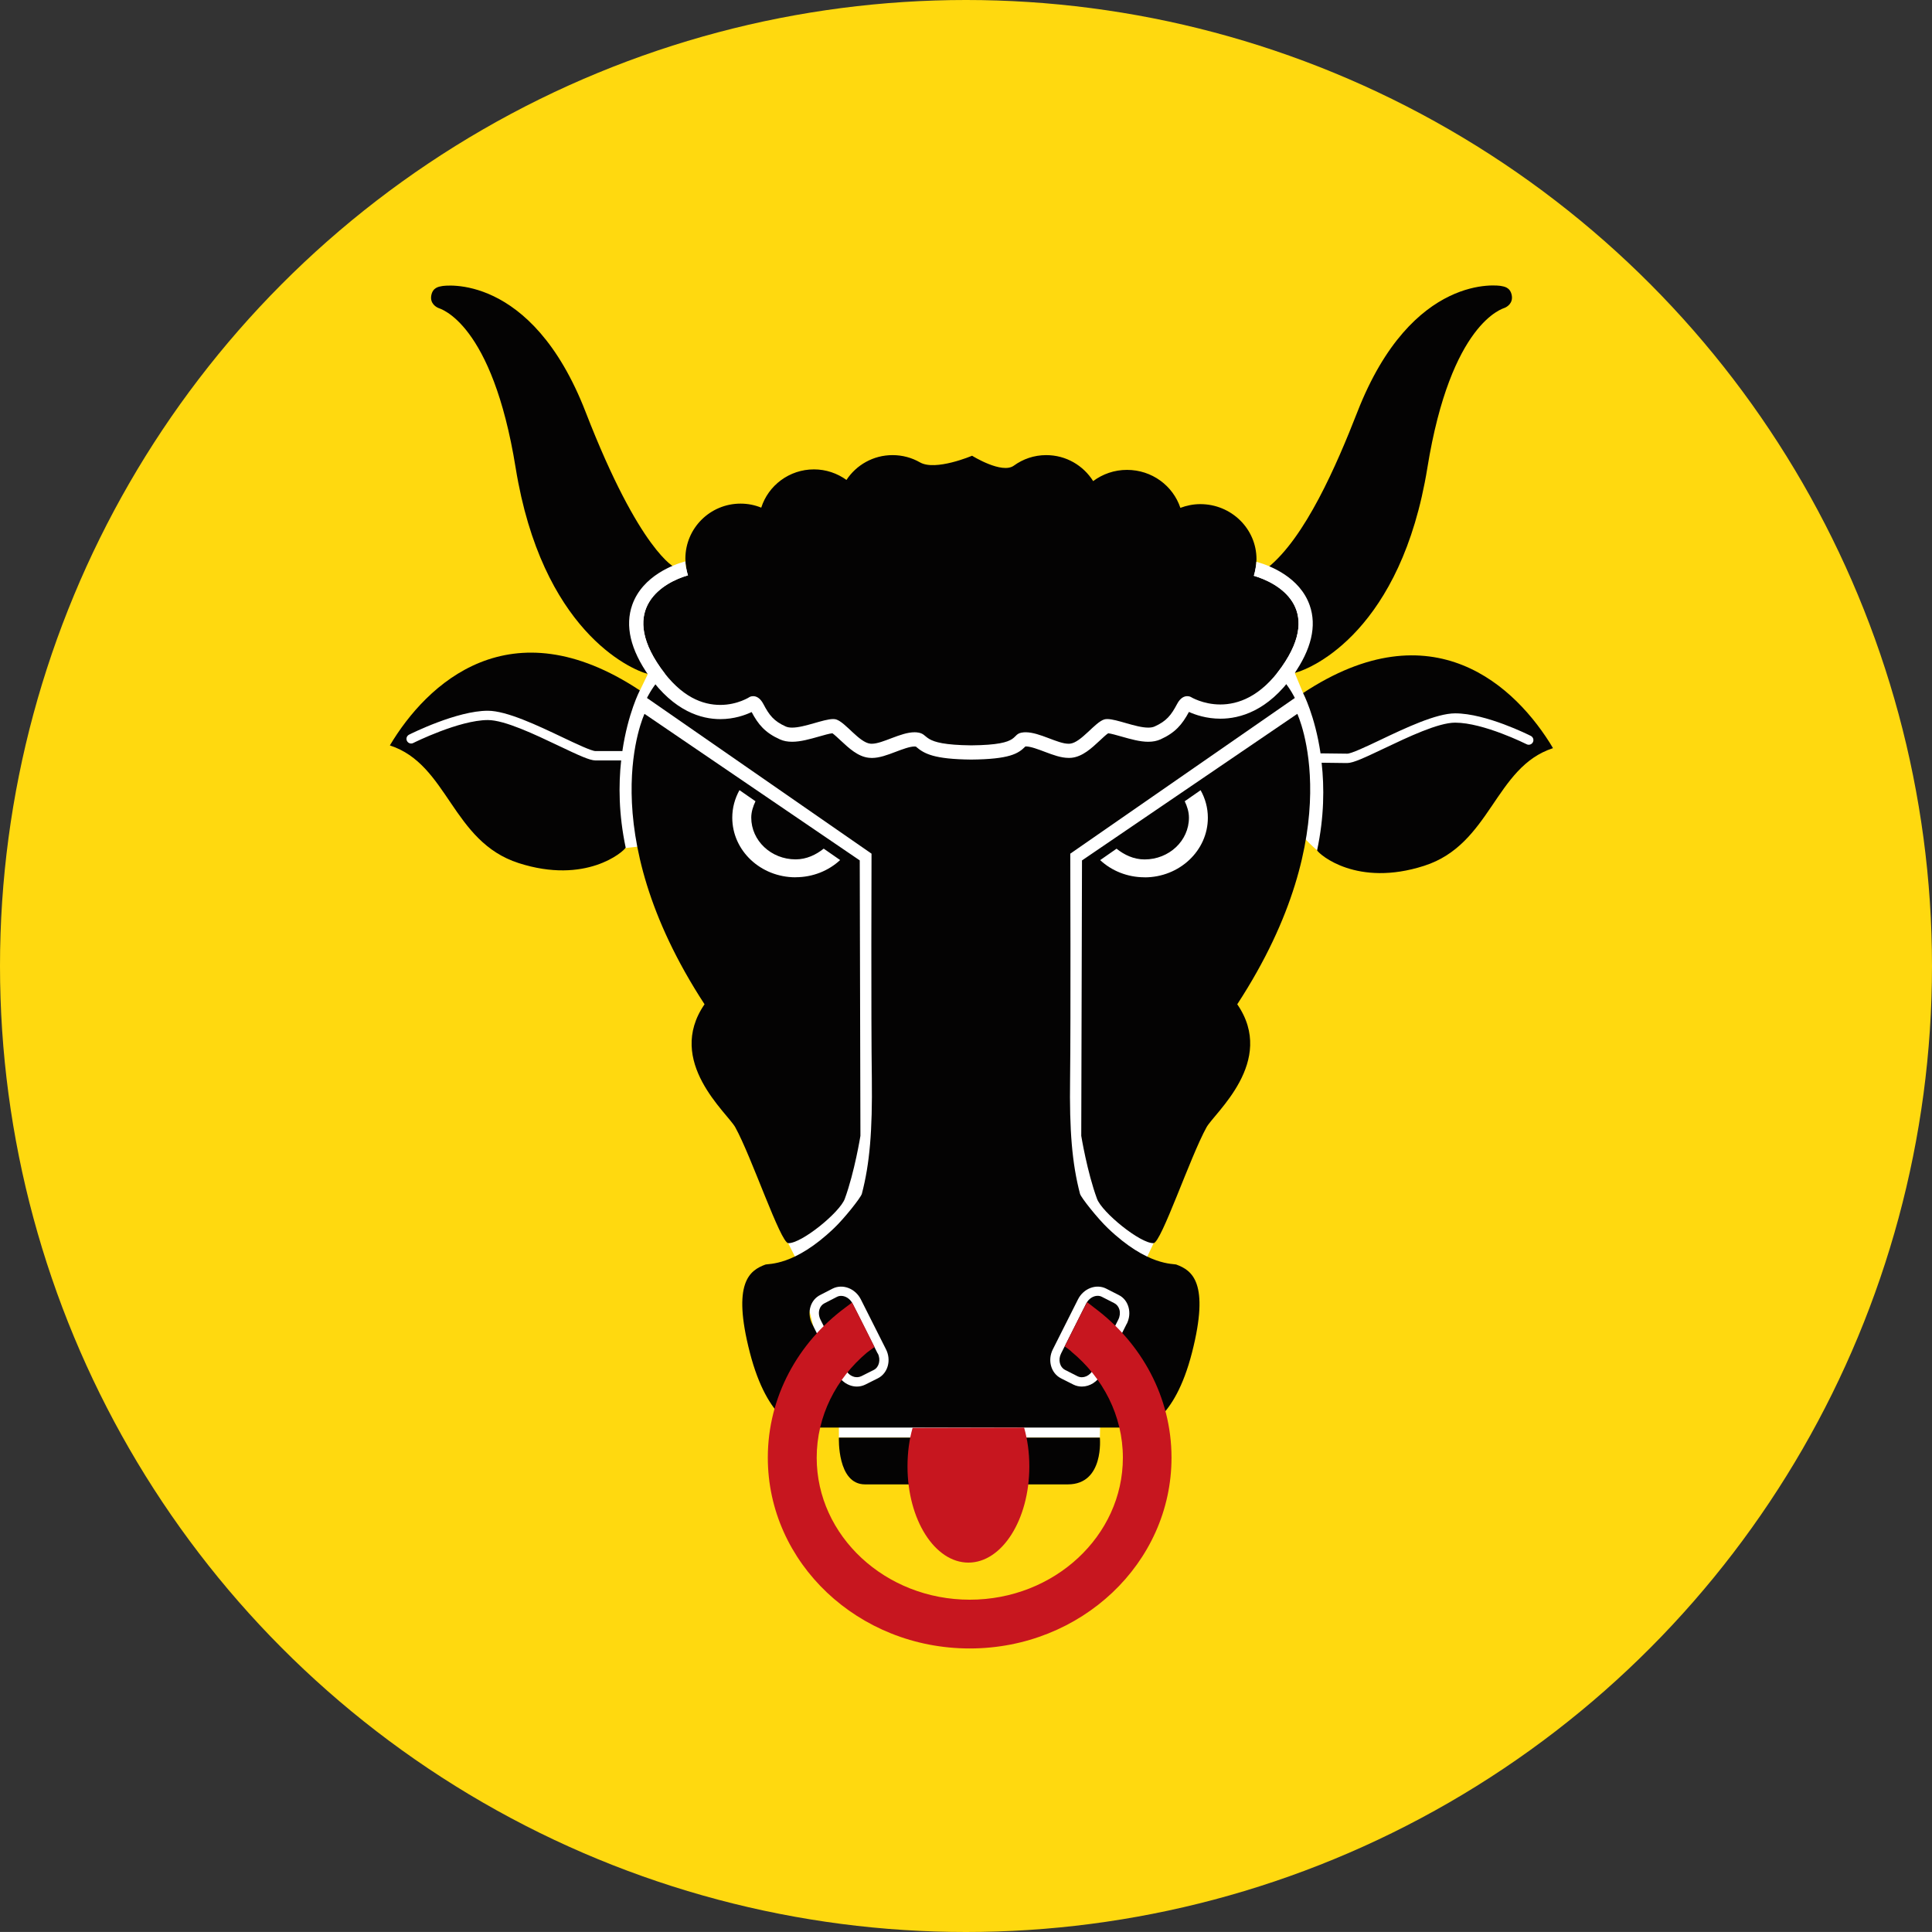
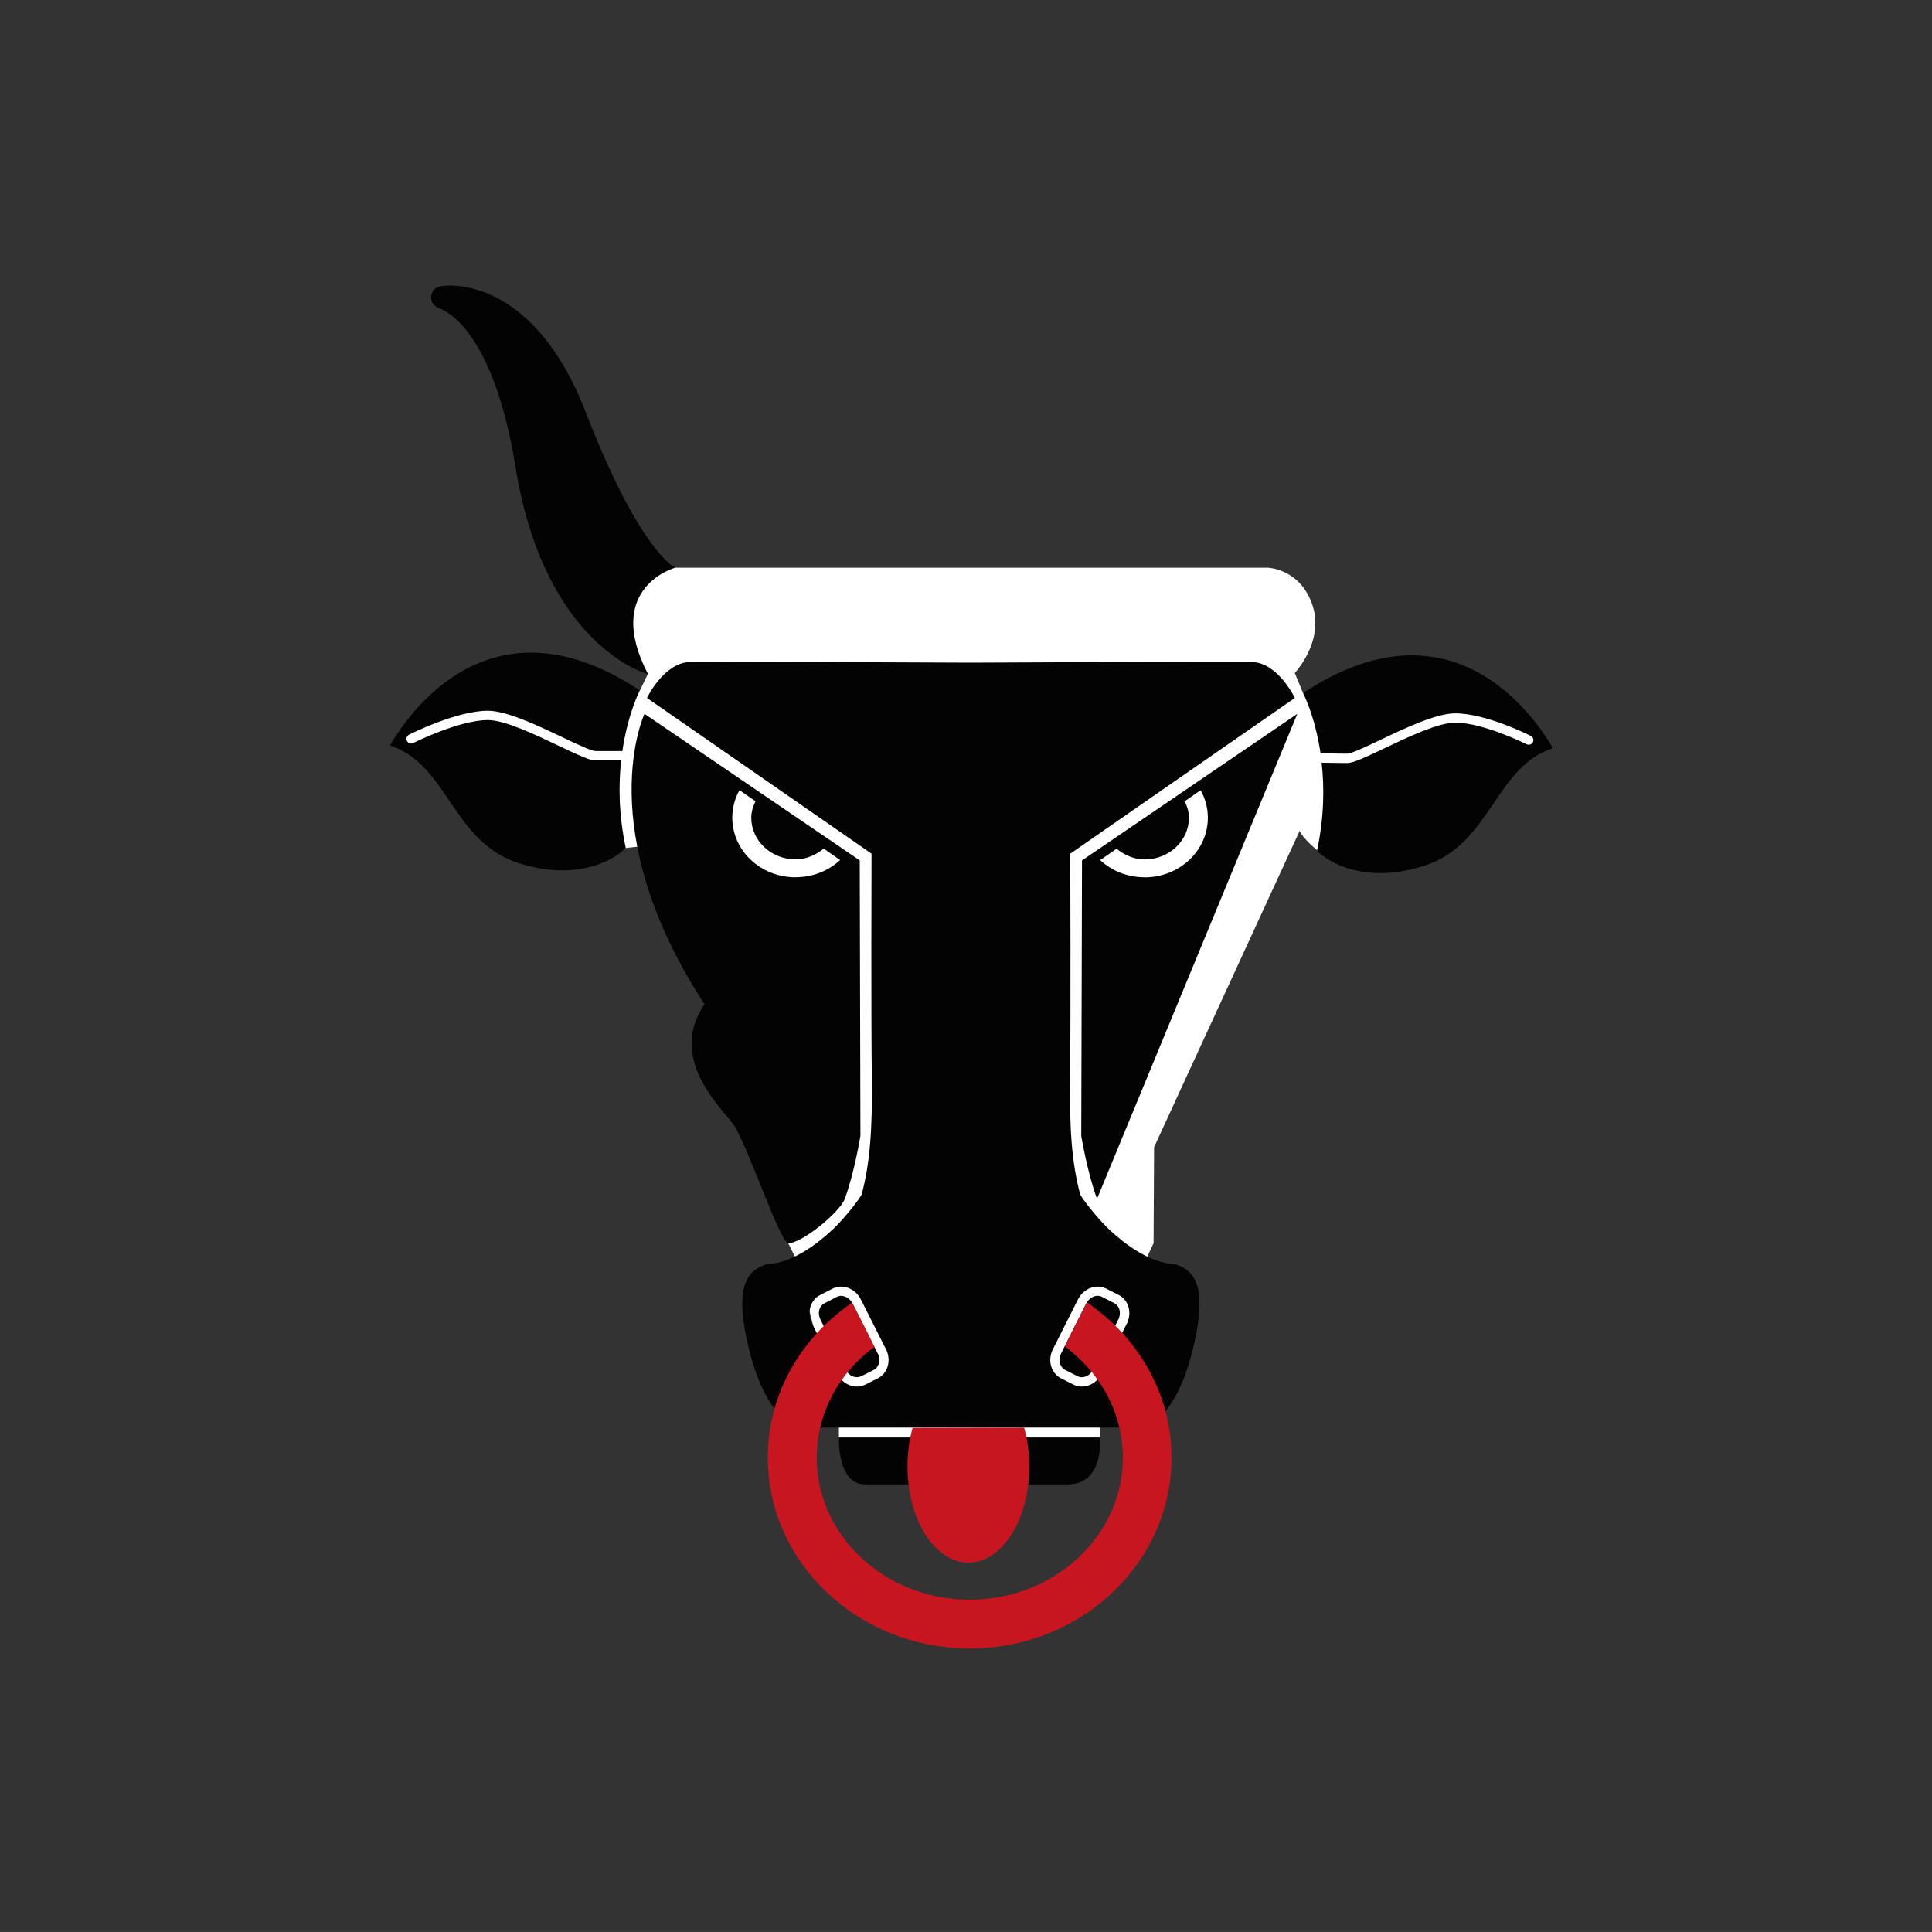
<svg xmlns="http://www.w3.org/2000/svg" id="Ebene_5" data-name="Ebene 5" viewBox="0 0 311.46 311.45">
  <rect x="0" y="0" width="311.46" height="311.45" fill="#333333" stroke="none" />
  <defs>
    <style>
      .cls-1 {
        fill: #ffd90f;
      }

      .cls-2 {
        fill: #c7161f;
      }

      .cls-3 {
        fill: #fff;
      }

      .cls-4 {
        fill: #040303;
      }
    </style>
  </defs>
  <g>
-     <circle class="cls-1" cx="155.73" cy="155.73" r="155.73" />
    <path class="cls-3" d="M108.85,91.52h95.54s5.36.15,7.26,6.25c1.78,5.75-2.92,10.72-2.92,10.72l1.34,3.24s31.21-3.21,40.32,8.87c-10.61.96-38.04,16.48-38.04,16.48,0,0-2.41-1.99-2.83-3.14l-23.47,51-.08,15.48-1.71,3.64-6.92,26.09-.03,1.61h-42.07v-1.75s-6.87-27-6.87-27l-1.3-2.59-20.24-64.38-5.88.66c-10.74,1.4-26.78-15.52-38.06-16.52,7.85-9.39,17.63-14.5,40.27-8.87l1.29-2.67s-4.99-7.05-2.35-12.27c2.64-5.22,6.75-4.86,6.75-4.86Z" />
    <g>
      <path class="cls-4" d="M108.85,91.52s-11.62,3.16-4.4,17.13c-2.96-.77-17.09-7.13-21.32-33.22-3.79-23.47-12.15-25.64-12.48-25.79-.33-.14-1.37-.72-1.12-2.03.25-1.31,1.28-1.4,1.74-1.49.12-.04,14.36-2.35,23.14,20.3,8.78,22.65,14.44,25.1,14.44,25.1" />
-       <path class="cls-4" d="M204.39,91.51s11.56,3,4.34,16.97c2.96-.75,17.15-6.98,21.38-33.07,3.8-23.47,12.17-25.65,12.48-25.79.33-.14,1.37-.72,1.12-2.03-.25-1.31-1.28-1.4-1.74-1.49-.12-.04-14.3-2.33-23.14,20.3-3.38,8.66-8.41,20.24-14.44,25.1Z" />
      <path class="cls-4" d="M210.07,111.73s1.92,3.64,2.82,9.74c.03,0,.07-.02.1-.02h0l4.15.05c.6.06,3.25-1.2,5.35-2.2,4.03-1.92,9.04-4.3,12.1-4.3,4.96,0,11.91,3.49,12.2,3.64.37.19.52.64.33,1.01-.19.37-.64.52-1.01.33-.07-.03-6.93-3.48-11.53-3.48-2.72,0-7.57,2.31-11.46,4.16-3.2,1.52-4.97,2.35-5.94,2.35-.04,0-.08,0-.11,0l-4.01-.05c.44,3.93.42,8.73-.73,14.13.4.7,6.45,5.96,17.25,2.49,10.8-3.45,11.36-15.93,20.79-18.97-5.96-9.97-19.4-22.72-40.32-8.87Z" />
      <path class="cls-4" d="M100.15,122.59h-4.06s-.07,0-.1,0c-.92,0-2.69-.82-5.9-2.35-3.89-1.85-8.73-4.16-11.44-4.16-4.62,0-11.95,3.66-12.03,3.7-.37.19-.82.04-1.01-.33-.19-.37-.04-.82.33-1.01.31-.16,7.72-3.86,12.7-3.86,3.05,0,8.06,2.39,12.08,4.3,2.1,1,4.72,2.24,5.31,2.2h4.2s.07.02.1.02c.9-6.13,2.82-9.8,2.82-9.8-20.91-13.85-34.36-1.1-40.3,8.87,9.41,3.05,9.97,15.51,20.77,18.97,10.8,3.47,16.85-1.79,17.25-2.49-1.14-5.38-1.16-10.15-.73-14.07Z" />
      <path class="cls-4" d="M135.24,231.76h42.07s.74,7.54-5.17,7.54h-32.69c-4.52,0-4.21-7.54-4.21-7.54" />
      <path class="cls-4" d="M138.61,138.71l-34.71-23.63s-8.76,18.56,9.68,46.82c-6.35,9.22,3.7,17.53,4.96,19.84,2.63,4.75,7.29,18.63,8.54,18.67,2.14.07,8.31-4.96,9.11-7.15,1.58-4.31,2.52-10.15,2.52-10.15l-.11-44.4ZM128.25,141.43c-5.63,0-10.2-4.3-10.2-9.61,0-1.6.42-3.1,1.16-4.44l2.58,1.79c-.38.82-.68,1.7-.68,2.64,0,3.72,3.21,6.73,7.15,6.73,1.76,0,3.29-.74,4.53-1.73l2.65,1.84c-1.86,1.72-4.39,2.77-7.19,2.77Z" />
-       <path class="cls-4" d="M209.14,115.08l-34.71,23.63-.12,44.4s.95,5.84,2.54,10.15c.81,2.19,6.98,7.22,9.11,7.15,1.24-.04,5.91-13.92,8.54-18.67,1.26-2.31,11.31-10.62,4.96-19.84,18.44-28.26,9.68-46.82,9.68-46.82ZM184.53,141.43c-2.79,0-5.33-1.05-7.17-2.77l2.64-1.84c1.24.99,2.76,1.73,4.52,1.73,3.96,0,7.15-3.02,7.15-6.73,0-.95-.29-1.83-.68-2.65l2.56-1.78c.75,1.33,1.17,2.84,1.17,4.44,0,5.31-4.58,9.61-10.2,9.61Z" />
+       <path class="cls-4" d="M209.14,115.08l-34.71,23.63-.12,44.4s.95,5.84,2.54,10.15ZM184.53,141.43c-2.79,0-5.33-1.05-7.17-2.77l2.64-1.84c1.24.99,2.76,1.73,4.52,1.73,3.96,0,7.15-3.02,7.15-6.73,0-.95-.29-1.83-.68-2.65l2.56-1.78c.75,1.33,1.17,2.84,1.17,4.44,0,5.31-4.58,9.61-10.2,9.61Z" />
      <g>
        <path class="cls-4" d="M141.49,218.2l-4.05-8.05c-.39-.77-1.12-1.24-1.84-1.24-.24,0-.47.05-.68.16l-2,1.03c-.38.19-.66.52-.8.94-.18.53-.12,1.15.15,1.7l4.05,8.04c.26.52.67.92,1.17,1.11.46.19.95.17,1.36-.03l2.03-1.02c.84-.43,1.14-1.65.63-2.65h0Z" />
        <path class="cls-4" d="M179.67,210.1l-2.04-1.04c-.21-.11-.44-.16-.68-.16-.71,0-1.45.47-1.84,1.24l-4.05,8.05c-.52,1.02-.22,2.21.65,2.66l2.01,1.02c.87.43,2-.05,2.51-1.08l4.05-8.05c.26-.51.32-1.08.19-1.59-.13-.48-.42-.85-.82-1.05Z" />
        <path class="cls-4" d="M189.68,203.87c-.49-.19-4.66.28-11.08-5.87-1.6-1.52-4.31-4.91-4.49-5.54-1.28-4.89-1.72-10.2-1.6-18.55.12-9.71.03-36.29.03-36.29l36.2-25.1s-2.65-5.61-6.85-5.8c-2.05-.09-34.87.05-45.37.11-10.5-.05-43.3-.19-45.35-.11-4.22.19-6.87,5.8-6.87,5.8l36.2,25.1s-.09,26.59.05,36.29c.1,8.34-.33,13.66-1.61,18.55-.18.63-2.87,4.01-4.49,5.54-6.42,6.15-10.57,5.68-11.08,5.87-2.49.93-5.4,2.86-2.49,14.16,2.91,11.32,7.94,12.11,7.94,12.11h55.41s5.05-.79,7.94-12.11c2.89-11.31-.02-13.23-2.51-14.16ZM141.54,222.19l-2.04,1.02c-.43.21-.89.32-1.36.32-.41,0-.82-.08-1.22-.24-.84-.33-1.53-.99-1.95-1.84l-4.05-8.04c-.45-.91-.54-1.95-.23-2.85.27-.8.82-1.44,1.55-1.8l2-1.03c1.62-.8,3.66-.01,4.54,1.75l4.05,8.04c.89,1.75.31,3.85-1.29,4.67ZM181.64,213.41l-4.05,8.05c-.64,1.3-1.91,2.07-3.18,2.07-.46,0-.92-.1-1.35-.31l-2.02-1.02c-1.61-.82-2.2-2.91-1.31-4.67l4.05-8.05c.88-1.76,2.91-2.55,4.53-1.75l2.04,1.04c.79.39,1.35,1.1,1.59,2,.23.87.13,1.81-.29,2.65Z" />
      </g>
      <path class="cls-2" d="M165.1,230.15c.54,1.91.84,4.03.84,6.26,0,8.57-4.4,15.5-9.82,15.5s-9.82-6.92-9.82-15.5c0-2.23.28-4.33.82-6.22,4.96,0,16.09-.04,17.97-.04" />
      <path class="cls-2" d="M171.64,217.07s3.29-6.61,3.61-7.15c.68.53,1.17.9,1.2.93,7.55,5.63,12.41,14.36,12.41,24.14,0,16.99-14.57,30.76-32.53,30.76s-32.55-13.78-32.55-30.76c0-9.8,4.87-18.53,12.45-24.16.23-.18.83-.62,1.13-.85.79,1.46,3.62,7.17,3.62,7.17-.62.45-1.2.88-1.24.92-4.96,4.19-8.08,10.22-8.08,16.93,0,12.6,11.06,22.89,24.68,22.89s24.68-10.29,24.68-22.89c0-6.78-3.21-12.9-8.29-17.09.02-.02-.44-.41-1.08-.85Z" />
    </g>
  </g>
-   <path class="cls-4" d="M202.14,92.82c.26-.84.42-1.75.42-2.68,0-4.89-4.05-8.87-9.06-8.87-1.14,0-2.21.23-3.21.6-1.19-3.56-4.58-6.12-8.61-6.12-2.05,0-3.94.68-5.45,1.81-1.58-2.51-4.36-4.19-7.57-4.19-1.95,0-3.75.63-5.22,1.7-1.93,1.4-6.73-1.6-6.73-1.6,0,0-5.89,2.51-8.4,1.07-1.31-.75-2.82-1.17-4.42-1.17-3.12,0-5.85,1.6-7.43,4-1.49-1.07-3.3-1.7-5.24-1.7-3.98,0-7.36,2.59-8.5,6.17-1.03-.42-2.14-.65-3.33-.65-4.93,0-8.9,3.98-8.9,8.87,0,.95.16,1.84.42,2.7-3.8,1.07-11.25,5.21-4.42,14.9,6.87,9.71,14.39,4.7,14.39,4.7,0,0,1.23-.67,2.19,1.14.95,1.82,1.7,2.77,3.61,3.63,1.91.86,6.59-1.61,8.12-1.14,1.52.47,3.72,3.72,5.52,3.91,1.81.19,5.05-2.02,7.43-1.82,2.38.19.28,2.02,8.85,2.1,8.59-.09,6.08-1.91,8.47-2.1,2.38-.19,5.63,2.02,7.45,1.82,1.81-.19,4-3.44,5.52-3.91,1.53-.47,6.19,2,8.1,1.14,1.91-.86,2.66-1.81,3.63-3.63.95-1.81,2.19-1.14,2.19-1.14,0,0,7.82,4.87,14.67-4.84,6.71-9.52-.63-13.57-4.49-14.69Z" />
-   <path class="cls-3" d="M211.14,97.59c-1.59-4.54-6.38-6.38-8.37-6.96l-.23-.07c-.11,1.34-.41,2.26-.41,2.26,3.86,1.12,11.2,5.17,4.49,14.69-3.42,4.85-7.08,6.06-9.89,6.06s-4.78-1.22-4.78-1.22c0,0-.22-.12-.55-.12-.45,0-1.09.22-1.64,1.26-.96,1.82-1.72,2.77-3.63,3.63-.29.13-.64.18-1.03.18-1.98,0-5.04-1.38-6.6-1.38-.18,0-.34.02-.48.06-1.53.47-3.72,3.72-5.52,3.91-.08,0-.16.01-.24.01-1.78,0-4.66-1.85-6.91-1.85-.1,0-.2,0-.3.01-2.38.19.12,2.02-8.47,2.1-8.57-.09-6.47-1.91-8.85-2.1-.1,0-.2-.01-.3-.01-2.25,0-5.13,1.85-6.89,1.85-.08,0-.16,0-.23-.01-1.81-.19-4-3.44-5.52-3.91-.14-.04-.3-.06-.48-.06-1.55,0-4.63,1.38-6.61,1.38-.39,0-.74-.05-1.03-.18-1.91-.86-2.66-1.81-3.61-3.63-.55-1.04-1.2-1.26-1.64-1.26-.33,0-.55.12-.55.12,0,0-1.94,1.29-4.75,1.29s-6.26-1.21-9.64-5.99c-6.84-9.69.61-13.83,4.42-14.9,0,0-.37-1.08-.41-2.25l-.21.06c-1.54.43-6.67,2.21-8.35,6.93-1.2,3.38-.3,7.24,2.69,11.48,4.07,5.75,8.5,6.96,11.5,6.96,2.23,0,4.01-.65,5.05-1.14,1.07,2.01,2.16,3.33,4.57,4.41.57.26,1.22.38,1.96.38,1.37,0,2.87-.43,4.32-.84.73-.21,1.7-.49,2.17-.53.3.2.93.79,1.37,1.2,1.29,1.2,2.74,2.56,4.5,2.75.15.02.31.03.48.03,1.24,0,2.51-.48,3.85-.99,1.06-.4,2.27-.86,3.04-.86l.23.02s.03.04.07.07c1.27,1.07,2.81,1.96,8.84,2.02,6.18-.06,7.58-.95,8.72-2.1,0,0,.08-.02.08-.02.77,0,1.98.46,3.04.86,1.35.51,2.62.99,3.87.99.16,0,.32,0,.48-.02,1.77-.19,3.22-1.55,4.51-2.75.43-.4,1.04-.98,1.38-1.2.48.05,1.44.33,2.15.53,1.45.41,2.94.84,4.31.84.75,0,1.39-.13,1.96-.38,2.4-1.08,3.5-2.4,4.6-4.43,1.02.46,2.82,1.09,5.07,1.09,3.1,0,7.66-1.22,11.75-7.03,2.92-4.14,3.81-7.92,2.65-11.24Z" />
</svg>